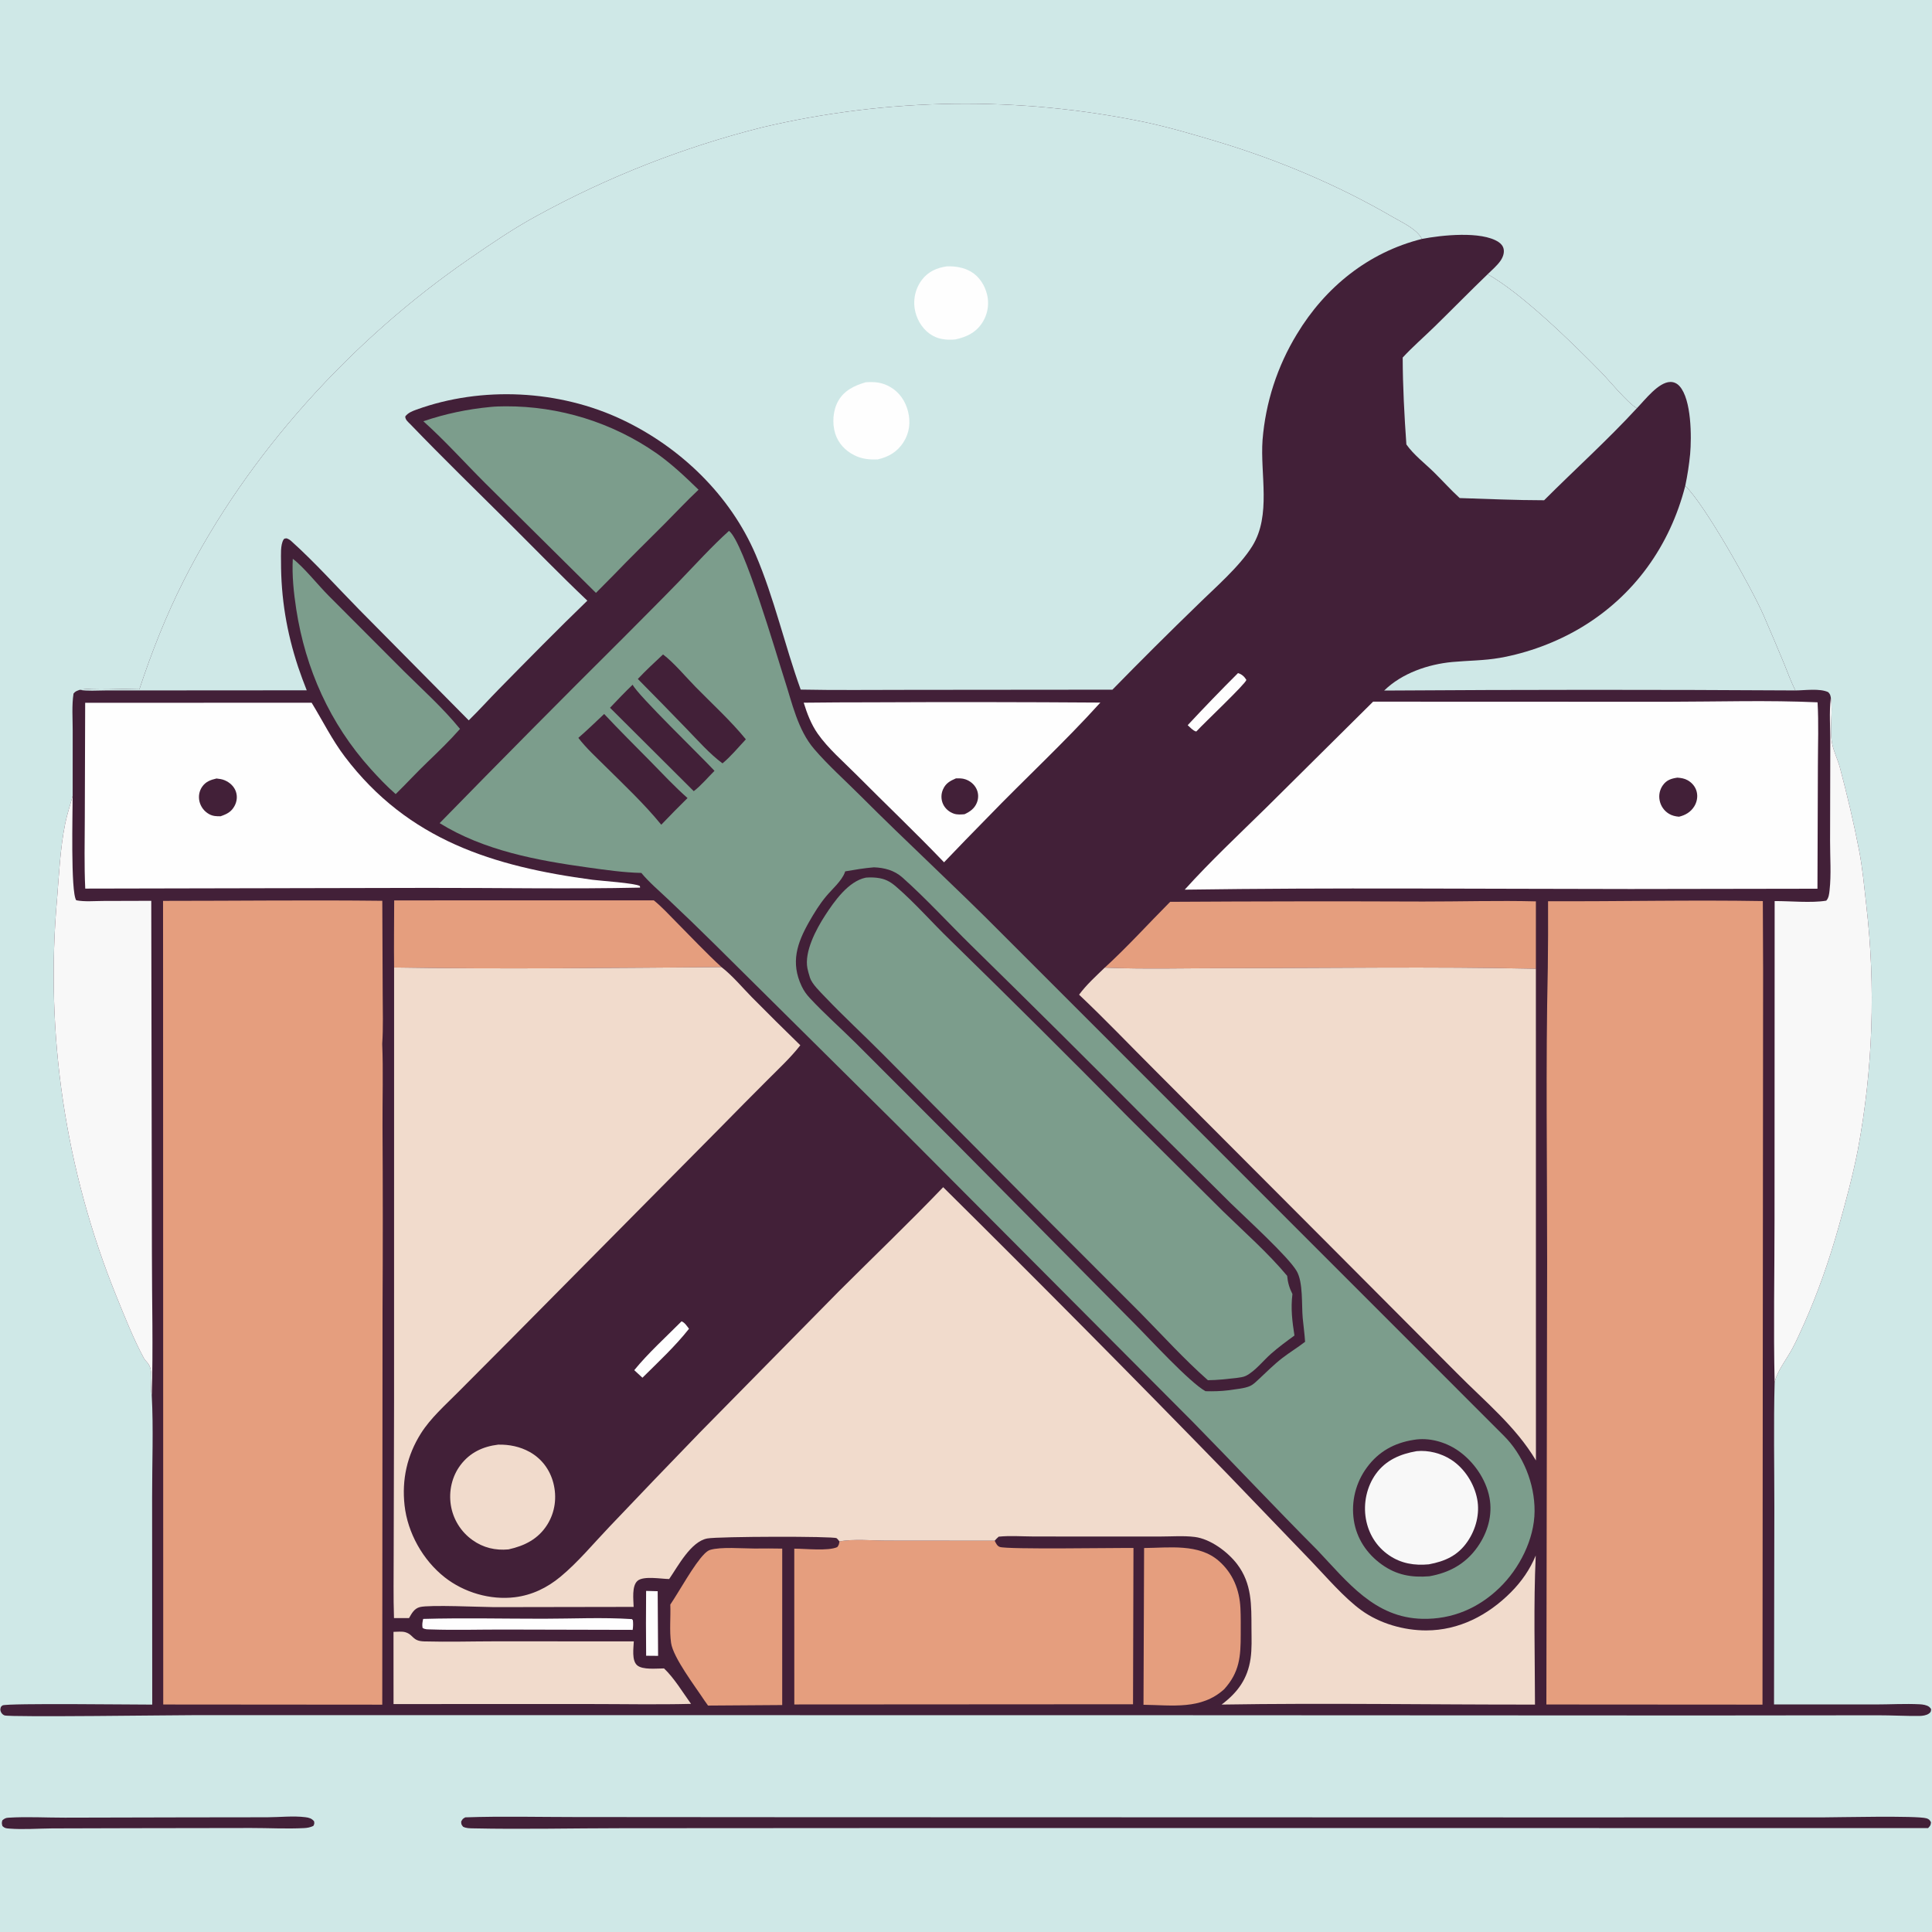
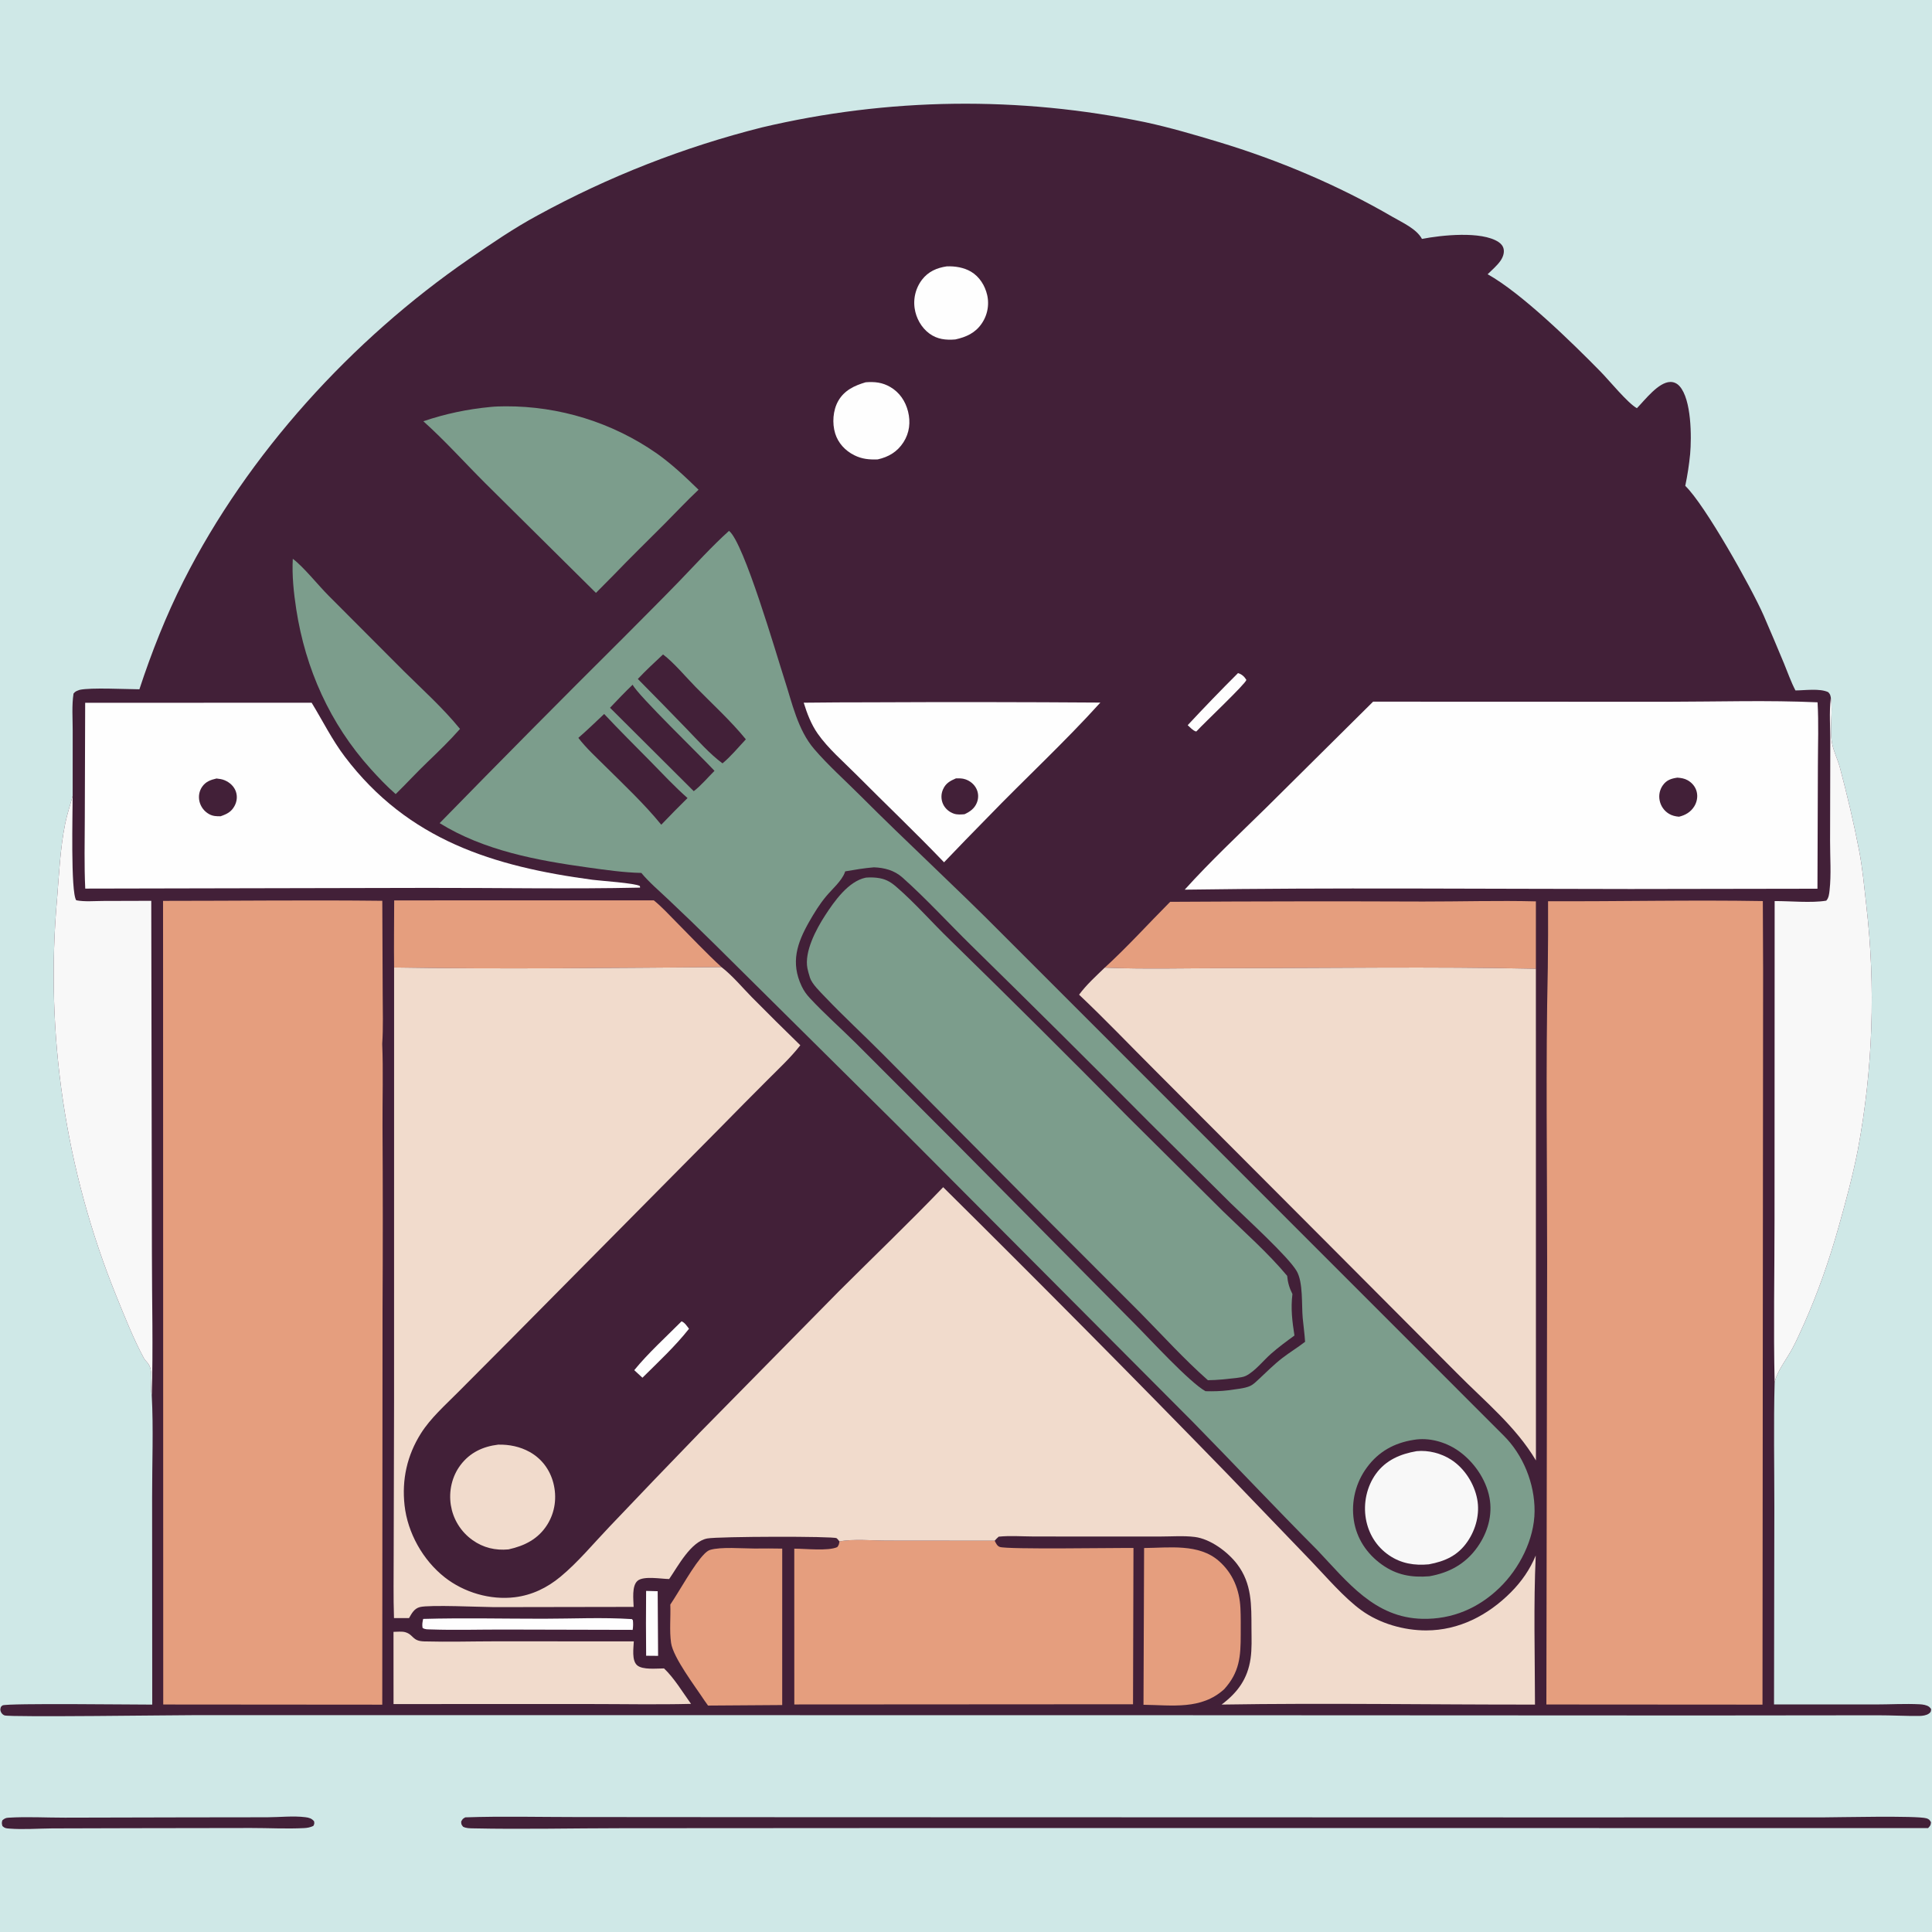
<svg xmlns="http://www.w3.org/2000/svg" width="1024" height="1024" opacity="1">
  <path fill="#CFE8E7" d="M0 0L1024 0L1024 1024L0 1024L0 0Z" />
  <path fill="#422038" d="M97.354 963.246L141.678 963.19C148.192 963.173 155.405 962.345 161.843 963.152C163.766 963.393 165.238 963.792 166.488 965.348C166.636 966.604 166.683 966.691 166.068 967.781C164.457 968.543 162.976 968.83 161.194 968.924C151.917 969.411 142.352 968.863 133.041 968.875L71.25 968.97L27.651 969.09C20.209 969.147 12.263 969.768 4.858 969.181C3.248 969.054 2.45 969 1.288 967.858C0.929 966.599 0.841 966.055 1.256 964.803C2.385 963.853 3.003 963.506 4.503 963.414C14.354 962.808 24.536 963.411 34.436 963.396L97.354 963.246Z" />
  <path fill="#422038" d="M246.616 963.236C266.016 962.566 285.628 963.073 305.049 963.074L422.168 963.155L813.303 963.26L966.016 963.247C973.749 963.242 1016.02 962.227 1021.08 963.748C1022.43 964.154 1022.79 964.643 1023.46 965.828C1023.3 967.593 1023.07 967.661 1021.93 968.921L498.5 968.884L329.547 968.984C303.314 968.997 276.927 969.631 250.708 969.066C248.888 969.027 247.108 969.046 245.452 968.211C244.522 967.028 244.483 966.974 244.436 965.474C245.174 964.114 245.262 963.968 246.616 963.236Z" />
  <path fill="#422038" d="M73.887 365.336C80.294 345.822 88.035 326.21 97.308 307.862C131.367 240.465 186.62 179.953 248.642 137.238C260.426 129.122 272.429 120.906 285.031 114.108Q292.056 110.264 299.199 106.646Q306.342 103.027 313.597 99.638Q320.851 96.249 328.21 93.092Q335.569 89.935 343.025 87.014Q350.48 84.092 358.025 81.41Q365.57 78.727 373.196 76.286Q380.822 73.845 388.522 71.647Q396.222 69.45 403.988 67.499Q410.223 66.027 416.496 64.726Q422.769 63.425 429.076 62.296Q435.382 61.167 441.717 60.212Q448.052 59.256 454.41 58.473Q460.769 57.691 467.146 57.083Q473.524 56.474 479.916 56.041Q486.308 55.607 492.709 55.348Q499.11 55.09 505.516 55.006Q511.922 54.922 518.328 55.014Q524.734 55.105 531.135 55.372Q537.536 55.639 543.927 56.08Q550.319 56.522 556.695 57.138Q563.072 57.754 569.43 58.544Q575.787 59.334 582.121 60.298Q588.455 61.262 594.76 62.399Q601.065 63.535 607.336 64.844C620.278 67.645 633.075 71.403 645.749 75.221C677.56 84.805 709.319 98.206 738.051 114.935C743.201 117.933 750.792 121.264 753.674 126.634C763.766 124.657 785.201 122.304 794.248 128.275C795.571 129.148 796.614 130.36 796.954 131.95C797.43 134.179 796.478 136.536 795.208 138.332C793.408 140.876 790.706 143.166 788.477 145.354C806.443 155.333 833.528 181.871 848.388 197.028C852.884 201.614 862.841 213.801 867.59 216.35C871.857 212.009 878.987 202.523 885.344 202.444C887.271 202.42 888.93 203.264 890.203 204.682C896.554 211.755 896.609 231.644 895.808 240.663Q894.98 249.16 893.223 257.514C903.66 267.517 928.193 311.308 934.709 326.06Q940.246 338.83 945.576 351.688C947.523 356.414 949.255 361.432 951.625 365.946C956.61 365.931 964.475 364.737 968.981 366.848C970.015 367.88 970.122 368.432 970.386 369.808C971.596 377.76 969.555 386.122 971.04 393.993C971.852 398.295 974.011 402.444 975.146 406.7C979.014 421.205 982.511 435.991 985.359 450.736C987.21 460.314 988.077 470.116 989.169 479.806Q990.109 487.886 990.745 495.995Q991.381 504.104 991.713 512.232Q992.044 520.359 992.07 528.493Q992.095 536.627 991.816 544.757Q991.536 552.886 990.952 560.999Q990.367 569.112 989.478 577.198Q988.589 585.283 987.398 593.33Q986.206 601.376 984.713 609.372C981.988 623.314 978.144 637.488 974.266 651.158C969.45 668.138 963.513 685.216 956.333 701.342C954.329 705.842 952.298 710.392 949.988 714.744C947.085 720.213 941.739 726.862 940.587 732.802C940.01 754.868 940.444 777.047 940.437 799.122L940.267 903.377L993.86 903.4C1001.68 903.402 1009.78 902.908 1017.55 903.306C1019.1 903.385 1021.18 903.685 1022.47 904.641C1022.93 904.983 1023.18 905.382 1023.51 905.827C1023.47 907.027 1023.45 907.465 1022.36 908.243C1021.04 909.183 1018.94 909.472 1017.36 909.489C1010.01 909.568 1002.55 909.127 995.162 909.14L901.575 909.235L598.708 909.092L104.053 909.059C93.611 909.043 5.396 910.244 2.398 909.199C1.37 908.841 0.597 907.906 0.309 906.88C0.08 906.067 0.216 905.535 0.437 904.758C0.748 904.47 0.988 904.079 1.369 903.893C3.956 902.635 71.946 903.507 80.689 903.475L80.624 793.593C80.602 775.705 81.366 757.383 80.437 739.532C79.351 734.202 81.802 726.291 78.076 722.161C77.361 721.369 76.641 720.584 76.133 719.637C70.571 709.265 65.999 697.621 61.571 686.732Q59.053 680.513 56.72 674.222Q54.387 667.932 52.241 661.575Q50.095 655.218 48.139 648.8Q46.182 642.382 44.416 635.909Q42.651 629.436 41.078 622.914Q39.505 616.391 38.125 609.825Q36.746 603.259 35.562 596.655Q34.378 590.051 33.39 583.415Q32.402 576.778 31.611 570.116Q30.82 563.453 30.227 556.77Q29.633 550.087 29.238 543.389Q28.843 536.691 28.646 529.985Q28.45 523.278 28.452 516.569Q28.454 509.859 28.655 503.153Q28.856 496.447 29.256 489.749Q29.655 483.052 30.253 476.369C31.319 463.123 31.912 449.57 34.557 436.526C35.584 431.465 37.196 426.766 38.515 421.812L38.532 387.248C38.538 380.848 37.998 373.902 38.972 367.593C39.985 366.319 40.721 366.213 42.218 365.638C48.087 364.333 66.66 365.297 73.887 365.336Z" />
  <path fill="#FEFEFE" d="M342.455 843.213L348.582 843.38L348.805 877.64L342.471 877.579Q342.285 860.396 342.455 843.213Z" />
  <path fill="#FEFEFE" d="M361.238 700.329C362.959 700.986 364.089 702.859 365.186 704.279C357.974 713.447 348.797 722.007 340.506 730.224L336.163 726.216C343.645 717.071 352.887 708.715 361.238 700.329Z" />
  <path fill="#FEFEFE" d="M656.163 356.765C658.111 357.287 659.603 358.65 660.602 360.365C660.31 362.348 638.083 383.321 634.191 387.589L633.869 387.705C632.209 387.147 630.793 385.541 629.504 384.367Q642.567 370.308 656.163 356.765Z" />
  <path fill="#FEFEFE" d="M224.278 858.058C245.484 857.457 266.831 857.971 288.052 857.959C303.539 857.951 319.495 857.153 334.935 858.159L335.456 858.801C335.619 860.592 335.607 862.081 335.335 863.862L266.749 863.698C253.959 863.673 241.011 864.085 228.236 863.632C226.712 863.578 225.235 863.715 223.974 862.814C223.644 861.083 223.922 859.767 224.278 858.058Z" />
-   <path fill="#F1DBCC" d="M264.056 765.69C269.889 765.56 275.629 766.722 280.755 769.577C287.112 773.118 291.452 778.958 293.282 785.98C295.233 793.469 294.244 801.38 290.123 808.007C285.347 815.685 278.067 819.328 269.532 821.208C262.626 821.866 256.143 820.358 250.451 816.281Q249.879 815.875 249.328 815.442Q248.777 815.008 248.248 814.548Q247.72 814.088 247.215 813.601Q246.71 813.115 246.229 812.604Q245.749 812.093 245.295 811.559Q244.841 811.025 244.414 810.469Q243.987 809.913 243.589 809.336Q243.19 808.759 242.82 808.163Q242.451 807.567 242.112 806.954Q241.773 806.34 241.465 805.71Q241.156 805.081 240.88 804.436Q240.604 803.792 240.36 803.135Q240.116 802.477 239.905 801.809Q239.694 801.14 239.517 800.462Q239.34 799.783 239.197 799.097Q239.054 798.411 238.945 797.718C237.788 790.305 239.539 782.505 244.085 776.496C249.114 769.846 256.011 766.654 264.056 765.69Z" />
+   <path fill="#F1DBCC" d="M264.056 765.69C269.889 765.56 275.629 766.722 280.755 769.577C287.112 773.118 291.452 778.958 293.282 785.98C295.233 793.469 294.244 801.38 290.123 808.007C285.347 815.685 278.067 819.328 269.532 821.208C262.626 821.866 256.143 820.358 250.451 816.281Q249.879 815.875 249.328 815.442Q248.777 815.008 248.248 814.548Q247.72 814.088 247.215 813.601Q246.71 813.115 246.229 812.604Q245.749 812.093 245.295 811.559Q244.841 811.025 244.414 810.469Q243.987 809.913 243.589 809.336Q243.19 808.759 242.82 808.163Q242.451 807.567 242.112 806.954Q241.773 806.34 241.465 805.71Q241.156 805.081 240.88 804.436Q240.604 803.792 240.36 803.135Q240.116 802.477 239.905 801.809Q239.694 801.14 239.517 800.462Q239.054 798.411 238.945 797.718C237.788 790.305 239.539 782.505 244.085 776.496C249.114 769.846 256.011 766.654 264.056 765.69Z" />
  <path fill="#E59E7E" d="M606.395 820.486C619.564 820.389 635.389 817.984 646.048 827.37C653.486 833.92 656.977 842.626 657.454 852.392C657.68 857.015 657.605 861.692 657.606 866.323C657.608 877.964 657.012 886.302 648.843 895.312C636.687 906.368 621.238 903.749 606.075 903.564L606.395 820.486Z" />
  <path fill="#E59E7E" d="M399.98 820.754Q407.288 820.658 414.595 820.794L414.585 903.71L375.27 903.982L373.355 901.28C368.553 893.948 356.812 878.608 355.683 870.772C354.745 864.263 355.537 857.081 355.275 850.459C360.098 843.326 367.846 829.079 373.32 823.613C374.133 822.801 375.19 821.849 376.301 821.502C381.961 819.733 393.763 820.761 399.98 820.754Z" />
  <path fill="#7C9D8C" d="M155.184 296.177C160.705 300.207 168.778 310.358 174.139 315.699L213.995 355.664C224.1 365.655 234.838 375.303 243.815 386.341C238.401 392.504 232.49 398.22 226.577 403.895C220.818 409.402 215.428 415.311 209.721 420.883C205.001 416.768 200.591 412.121 196.404 407.467C174.903 383.574 161.911 354.594 157.017 322.911C155.669 314.186 154.715 305.013 155.184 296.177Z" />
  <path fill="#F1DBCC" d="M208.564 864.915C210.416 864.897 213.078 864.58 214.83 865.103C219.331 866.446 218.395 869.803 224.813 869.976C237.451 870.318 250.17 869.948 262.819 869.935L335.931 869.968C335.796 873.474 334.754 879.992 337.649 882.594C340.556 885.207 348.214 884.274 351.955 884.295C357.406 889.503 361.837 896.94 366.26 903.091C348.13 903.534 329.923 903.17 311.784 903.17L208.58 903.185L208.564 864.915Z" />
  <path fill="#E59E7E" d="M208.928 477.227L346.541 477.213C350.815 480.68 354.626 484.857 358.496 488.766C366.401 496.749 374.16 504.974 382.414 512.593C324.831 512.996 266.399 513.762 208.881 512.785C208.738 500.94 208.907 489.074 208.928 477.227Z" />
  <path fill="#FEFEFE" d="M461.938 372.247Q522.576 371.955 583.213 372.382C564.197 393.438 543.098 412.892 523.372 433.317Q511.773 445.086 500.365 457.04C485.202 441.201 469.275 426.077 453.815 410.519C447.009 403.671 438.908 396.736 433.381 388.825C429.94 383.9 427.743 378.15 425.986 372.443Q443.961 372.235 461.938 372.247Z" />
  <path fill="#422038" d="M506.651 412.562C508.395 412.514 510.042 412.484 511.711 413.066C514.272 413.959 516.424 415.736 517.589 418.205C518.693 420.546 518.702 423.175 517.716 425.555C516.47 428.561 514.058 430.265 511.193 431.559C509.317 431.7 507.407 431.877 505.594 431.264C503.064 430.409 500.905 428.544 499.801 426.102Q499.6 425.65 499.447 425.179Q499.295 424.709 499.192 424.225Q499.089 423.741 499.038 423.249Q498.986 422.756 498.987 422.262Q498.987 421.767 499.039 421.275Q499.091 420.783 499.194 420.299Q499.297 419.815 499.45 419.344Q499.603 418.874 499.804 418.422C501.229 415.162 503.513 413.914 506.651 412.562Z" />
  <path fill="#7C9D8C" d="M259.87 215.707C262.555 215.423 265.252 215.387 267.95 215.354Q270.613 215.343 273.275 215.433Q275.937 215.524 278.593 215.716Q281.249 215.909 283.896 216.202Q286.543 216.496 289.177 216.891Q291.811 217.286 294.427 217.781Q297.044 218.276 299.64 218.871Q302.236 219.466 304.807 220.159Q307.379 220.853 309.922 221.645Q312.464 222.436 314.975 223.324Q317.486 224.212 319.961 225.196Q322.436 226.179 324.871 227.257Q327.307 228.334 329.7 229.504Q332.092 230.673 334.438 231.934Q336.784 233.194 339.081 234.543Q341.377 235.892 343.62 237.328Q345.863 238.764 348.049 240.285C356.095 245.999 363.194 252.688 370.241 259.559C363.955 265.479 358.03 271.826 351.936 277.945C343.113 286.802 334.143 295.515 325.485 304.535L315.864 314.244L257.317 256.23C246.337 245.282 235.929 233.629 224.386 223.274C235.988 219.331 247.678 216.873 259.87 215.707Z" />
  <path fill="#E59E7E" d="M620.212 477.988Q687.234 477.575 754.255 477.832C774.149 477.85 794.186 477.238 814.06 477.743L814.051 513.464C759.221 512.23 704.213 513.179 649.365 513.148C628.16 513.137 606.707 513.773 585.533 512.879C597.588 501.851 608.671 489.57 620.212 477.988Z" />
-   <path fill="#CFE8E7" d="M733.643 366.006C743.023 356.825 756.909 352.067 769.775 350.871C778.188 350.089 786.534 350.159 794.903 348.691C809.761 346.085 824.976 340.417 837.888 332.71C866.144 315.844 885.106 289.242 893.223 257.514C903.66 267.517 928.193 311.308 934.709 326.06Q940.246 338.83 945.576 351.688C947.523 356.414 949.255 361.432 951.625 365.946Q842.634 365.281 733.643 366.006Z" />
-   <path fill="#CFE8E7" d="M788.477 145.354C806.443 155.333 833.528 181.871 848.388 197.028C852.884 201.614 862.841 213.801 867.59 216.35C852.021 233.253 834.676 248.879 818.412 265.146C803.499 265.144 788.566 264.441 773.66 263.983C768.953 259.69 764.64 254.843 760.091 250.368C755.346 245.7 749.185 240.99 745.408 235.563C744.334 220.333 743.501 204.77 743.454 189.506C748.794 183.745 754.863 178.493 760.485 172.994C769.858 163.824 779.033 154.451 788.477 145.354Z" />
  <path fill="#F8F8F8" d="M80.437 739.532C79.351 734.202 81.802 726.291 78.076 722.161C77.361 721.369 76.641 720.584 76.133 719.637C70.571 709.265 65.999 697.621 61.571 686.732Q59.053 680.513 56.72 674.222Q54.387 667.932 52.241 661.575Q50.095 655.218 48.139 648.8Q46.182 642.382 44.416 635.909Q42.651 629.436 41.078 622.914Q39.505 616.391 38.125 609.825Q36.746 603.259 35.562 596.655Q34.378 590.051 33.39 583.415Q32.402 576.778 31.611 570.116Q30.82 563.453 30.227 556.77Q29.633 550.087 29.238 543.389Q28.843 536.691 28.646 529.985Q28.45 523.278 28.452 516.569Q28.454 509.859 28.655 503.153Q28.856 496.447 29.256 489.749Q29.655 483.052 30.253 476.369C31.319 463.123 31.912 449.57 34.557 436.526C35.584 431.465 37.196 426.766 38.515 421.812C38.546 429.314 37.345 473.121 40.423 477.17C44.859 478.028 49.892 477.54 54.417 477.526L80.17 477.451L80.516 664.417C80.51 689.401 81.231 714.576 80.437 739.532Z" />
  <path fill="#F8F8F8" d="M970.386 369.808C971.596 377.76 969.555 386.122 971.04 393.993C971.852 398.295 974.011 402.444 975.146 406.7C979.014 421.205 982.511 435.991 985.359 450.736C987.21 460.314 988.077 470.116 989.169 479.806Q990.109 487.886 990.745 495.995Q991.381 504.104 991.713 512.232Q992.044 520.359 992.07 528.493Q992.095 536.627 991.816 544.757Q991.536 552.886 990.952 560.999Q990.367 569.112 989.478 577.198Q988.589 585.283 987.398 593.33Q986.206 601.376 984.713 609.372C981.988 623.314 978.144 637.488 974.266 651.158C969.45 668.138 963.513 685.216 956.333 701.342C954.329 705.842 952.298 710.392 949.988 714.744C947.085 720.213 941.739 726.862 940.587 732.802C939.938 704.109 940.535 675.252 940.531 646.541L940.602 477.588C948.903 477.535 960.01 478.702 967.95 477.371C969.289 475.973 969.495 473.807 969.705 471.923C970.646 463.498 969.958 454.274 969.979 445.754L970.093 392.819C970.096 385.495 969.478 377.541 970.325 370.281C970.343 370.123 970.365 369.966 970.386 369.808Z" />
  <path fill="#E59E7E" d="M444.929 817.012C451.969 815.54 462.714 816.563 470.175 816.561L527.205 816.614C527.868 817.896 528.434 819.359 529.872 819.896C533.722 821.337 591.669 820.331 600.764 820.467L600.528 903.293L420.998 903.402L420.982 820.817C426.814 820.807 438.886 822.192 443.767 820.001C444.658 818.898 444.674 818.43 444.929 817.012Z" />
  <path fill="#FEFEFE" d="M45.145 372.5L165.171 372.456C171.08 382.109 175.957 392.095 182.844 401.165C216.358 445.3 261.551 459.287 314.137 466.314C318.076 466.84 336.894 468.081 339.169 469.635L339.247 470.461C301.745 471.279 264.12 470.541 226.603 470.603L45.183 470.976C44.597 458.563 44.911 446.017 44.944 433.59L45.145 372.5Z" />
  <path fill="#422038" d="M114.75 412.621C116.241 412.788 117.693 412.963 119.085 413.559C121.793 414.718 124.085 416.768 125.041 419.606C125.888 422.119 125.574 424.799 124.34 427.124C122.639 430.331 120.211 431.508 116.896 432.636C114.687 432.663 112.805 432.599 110.83 431.502Q110.347 431.235 109.894 430.919Q109.442 430.603 109.025 430.24Q108.608 429.878 108.232 429.474Q107.856 429.07 107.525 428.628Q107.193 428.186 106.91 427.712Q106.627 427.238 106.396 426.737Q106.165 426.236 105.987 425.713Q105.81 425.19 105.689 424.651C105.118 422.026 105.576 419.33 107.076 417.095C108.945 414.309 111.612 413.333 114.75 412.621Z" />
  <path fill="#FEFEFE" d="M727.773 371.895L883.921 371.948C910.305 371.926 937.008 371.056 963.344 372.245C963.989 383.303 963.53 394.653 963.516 405.747L963.29 471.038L864.25 471.193C785.504 471.158 706.658 470.401 627.924 471.539C641.62 456.369 656.617 442.329 671.191 428.016L727.773 371.895Z" />
  <path fill="#422038" d="M889.032 412.169C891.005 412.319 892.753 412.569 894.506 413.559C896.877 414.897 898.676 417.065 899.311 419.74C899.932 422.358 899.385 425.164 897.969 427.433C896.11 430.413 893.251 432.078 889.908 432.876C888.034 432.72 886.216 432.311 884.592 431.327Q884.112 431.038 883.665 430.7Q883.218 430.362 882.809 429.979Q882.4 429.595 882.034 429.171Q881.668 428.747 881.349 428.287Q881.029 427.826 880.76 427.335Q880.491 426.843 880.275 426.326Q880.059 425.809 879.899 425.272Q879.739 424.735 879.636 424.184Q879.534 423.675 879.483 423.158Q879.433 422.641 879.435 422.122Q879.437 421.603 879.491 421.086Q879.545 420.57 879.652 420.061Q879.758 419.553 879.915 419.058Q880.072 418.563 880.278 418.087Q880.484 417.61 880.738 417.157Q880.991 416.703 881.289 416.278C883.303 413.429 885.722 412.656 889.032 412.169Z" />
  <path fill="#F1DBCC" d="M585.533 512.879C606.707 513.773 628.16 513.137 649.365 513.148C704.213 513.179 759.221 512.23 814.051 513.464L814.077 774.073C803.403 756.036 786.813 742.605 772.225 727.82L704.836 660.188L611.964 567.099C598.628 553.791 585.633 540.148 571.935 527.207C575.826 521.928 580.825 517.416 585.533 512.879Z" />
  <path fill="#E59E7E" d="M820.503 477.663C858.42 477.836 896.438 476.934 934.336 477.586L934.487 513.886L934.157 903.492L819.613 903.416L820.015 668.475C820.045 616.706 819.219 564.784 820.37 513.035Q820.594 495.35 820.503 477.663Z" />
  <path fill="#E59E7E" d="M86.416 477.478C125.136 477.485 163.914 476.992 202.625 477.44L202.834 526.961C202.845 535.663 203.168 544.544 202.585 553.223C203.157 567.621 202.678 582.161 202.74 596.581Q203.032 645.657 202.755 694.734L202.61 903.513L86.518 903.422L86.439 512.913L86.416 477.478Z" />
  <path fill="#F1DBCC" d="M382.414 512.593C388.188 517.081 393.264 523.199 398.388 528.429Q411.163 541.344 424.184 554.01L423.8 554.503C418.847 560.749 412.844 566.345 407.218 571.985Q394.498 584.69 381.915 597.531L270.45 710.113L242.78 737.901C235.974 744.776 228.246 751.553 223.07 759.774C215.76 771.382 212.915 784.221 214.425 797.855C216.043 812.464 224.127 826.886 235.665 835.977C245.919 844.056 259.882 848.162 272.872 846.568C282.04 845.443 290.01 841.542 297.07 835.703C306.311 828.06 314.605 818.027 322.906 809.327Q346.847 784.115 371.043 759.148L444.558 684.478C462.987 666.094 481.885 648.013 499.904 629.234Q576.015 704.591 650.681 781.378L694.805 827.262C702.762 835.549 712.371 846.839 721.565 853.492C731.246 860.498 744.005 864.154 755.892 864.153C773.28 864.151 788.705 856.113 800.797 843.956C806.451 838.271 810.896 831.88 813.968 824.467C812.77 850.697 813.536 877.207 813.573 903.466C758.25 903.528 702.786 902.559 647.481 903.457C656.002 897.016 661.257 889.859 662.825 879.1C663.582 873.906 663.331 868.516 663.309 863.279C663.256 850.821 663.633 839.364 655.649 828.948C650.678 822.462 641.528 815.653 633.246 814.618C627.372 813.885 620.956 814.388 615.011 814.39L580.541 814.405L547.596 814.366C541.628 814.341 535.262 813.852 529.334 814.466C528.561 815.153 527.864 815.815 527.205 816.614L470.175 816.561C462.714 816.563 451.969 815.54 444.929 817.012C444.488 816.444 443.988 815.724 443.421 815.283C441.999 814.177 380.865 814.315 374.868 815.421C366.195 817.021 359.394 830.06 354.679 836.913C350.592 836.901 341.163 835.133 337.961 837.827C334.741 840.536 335.763 847.839 335.84 851.692L261.963 851.816C255.055 851.768 227.605 850.489 222.567 851.78C219.531 852.559 218.237 855.104 216.793 857.623L208.822 857.617C208.429 846.486 208.687 835.239 208.66 824.1L208.862 742.432L208.881 512.785C266.399 513.762 324.831 512.996 382.414 512.593Z" />
  <path fill="#7C9D8C" d="M386.393 281.365C394.331 287.587 411.506 346.899 415.796 360.124C419.847 372.609 422.803 386.816 431.514 396.984C438.984 405.702 447.941 413.648 456.058 421.785C480.782 446.569 506.604 470.199 531.229 495.058L796.917 760.825C807.332 771.134 813.446 786.325 813.359 800.971C813.271 815.822 805.315 831.354 794.79 841.545C783.541 852.44 769.637 858.356 753.927 858.01C728.533 857.452 714.205 838.45 698.164 821.537C675.966 799.243 654.433 776.305 632.407 753.843L475.232 596.067L378.649 500.335Q366.549 488.355 354.151 476.683C349.381 472.151 344.117 467.727 339.919 462.674C330.463 462.457 320.981 461.083 311.626 459.784C284.595 456.03 256.55 450.85 233.017 436.285Q281.271 386.866 330.252 338.165C340.137 328.161 350.154 318.268 359.927 308.157C368.639 299.145 377.086 289.767 386.393 281.365Z" />
  <path fill="#422038" d="M335.318 362.912C337.869 368.325 371.719 400.953 378.696 408.554C375.102 412.131 371.713 416.24 367.705 419.34L323.325 375.131C327.268 371.004 331.176 366.842 335.318 362.912Z" />
  <path fill="#422038" d="M320.217 378.426C328.181 386.946 336.453 395.125 344.633 403.434C351.123 410.027 357.453 416.874 364.407 422.983Q357.34 429.946 350.483 437.116C341.522 426.124 331.025 416.267 320.967 406.289C316.055 401.416 310.759 396.584 306.533 391.096C311.222 387.017 315.696 382.688 320.217 378.426Z" />
  <path fill="#422038" d="M351.428 346.87C357.03 351.068 363.555 358.867 368.586 364.003C377.473 373.075 387.307 382.02 395.322 391.86C391.361 396.063 387.378 400.934 382.944 404.593C376.127 399.573 369.993 392.557 364.094 386.489Q351.165 373.097 338.066 359.87C342.306 355.324 346.902 351.127 351.428 346.87Z" />
  <path fill="#422038" d="M749.278 763.157C757.258 761.762 766.008 764.204 772.615 768.715C780.915 774.383 787.6 783.865 789.46 793.81C791.202 803.117 788.464 812.357 783.068 819.995C776.804 828.862 768.173 833.593 757.614 835.451C748.136 836.223 740.19 834.839 732.344 829.201C724.452 823.531 719.016 815.437 717.558 805.757Q717.418 804.838 717.324 803.913Q717.23 802.989 717.182 802.06Q717.133 801.132 717.131 800.202Q717.129 799.273 717.172 798.344Q717.216 797.416 717.306 796.491Q717.395 795.565 717.531 794.646Q717.666 793.726 717.846 792.814Q718.027 791.903 718.252 791.001Q718.478 790.099 718.747 789.209Q719.017 788.32 719.331 787.445Q719.644 786.57 720.001 785.711Q720.357 784.853 720.755 784.013Q721.154 783.173 721.593 782.354Q722.033 781.535 722.512 780.739Q722.992 779.942 723.51 779.171Q724.028 778.399 724.584 777.654C730.774 769.273 739.097 764.752 749.278 763.157Z" />
  <path fill="#F8F8F8" d="M750.867 769.14C757.113 768.518 763.898 770.289 769.145 773.674C776.214 778.232 781.366 786.302 782.939 794.529C784.425 802.298 782.275 810.512 777.853 816.991C772.719 824.514 765.892 827.524 757.332 829.127C749.7 829.852 742.624 828.723 736.175 824.302C729.525 819.744 725.312 812.875 723.937 804.976C722.51 796.783 724.389 787.912 729.285 781.144C734.554 773.86 742.293 770.605 750.867 769.14Z" />
  <path fill="#422038" d="M463.156 459.703C468.698 459.872 474.046 461.313 478.246 465.049C490.983 476.379 502.72 489.281 514.904 501.223Q562.453 547.807 609.338 595.059L652.398 637.817C660.235 645.498 682.817 666.037 687.266 673.688C690.754 679.687 689.829 691.647 690.456 698.519C690.842 702.754 691.465 706.931 691.725 711.182C687.823 714.205 683.541 716.774 679.618 719.811C675.115 723.298 671.122 727.344 666.96 731.216C665.683 732.404 664.283 733.799 662.691 734.551C659.671 735.977 654.774 736.275 651.402 736.847C647.205 737.365 643.17 737.484 638.944 737.363C630.485 732.714 609.294 709.551 601.437 701.703L508.142 607.47L453.745 553.022C445.657 544.983 436.997 537.358 429.237 529.01C427.428 527.063 426.043 525.129 424.898 522.711C418.966 510.178 422.424 499.875 428.889 488.528C431.538 483.877 434.325 479.348 437.742 475.213C440.888 471.407 446.18 466.915 447.823 462.299C447.876 462.149 447.922 461.996 447.972 461.845C453.028 460.978 458.037 460.115 463.156 459.703Z" />
  <path fill="#7C9D8C" d="M458.891 465.166C460.797 465.005 462.781 465.019 464.685 465.233C468.995 465.718 471.729 467.159 474.955 469.939C484.998 478.591 494.005 488.997 503.581 498.233Q551.441 544.962 598.435 592.563L648.184 641.959C659.598 653.09 672.013 663.992 682.229 676.228C682.547 679.827 683.416 682.687 685.019 685.89C684.063 693.461 684.907 700.383 686.087 707.857C681.861 710.935 677.65 714.026 673.72 717.483C669.604 721.103 665.27 726.721 660.408 729.2C658.984 729.926 657.025 730.098 655.441 730.345C650.371 730.895 645.322 731.51 640.215 731.54C627.602 720.422 616.076 707.657 604.268 695.684L553.228 644.603L467.826 558.641C457.738 548.471 447.1 538.725 437.244 528.351C434.822 525.802 430.374 521.548 429.3 518.206C429.237 518.01 429.186 517.81 429.127 517.614C428.698 516.182 428.252 514.745 427.96 513.278C426.205 504.486 432.555 492.528 437.336 485.179C442.223 477.665 449.63 467.076 458.891 465.166Z" />
-   <path fill="#CFE8E7" d="M73.887 365.336C80.294 345.822 88.035 326.21 97.308 307.862C131.367 240.465 186.62 179.953 248.642 137.238C260.426 129.122 272.429 120.906 285.031 114.108Q292.056 110.264 299.199 106.646Q306.342 103.027 313.597 99.638Q320.851 96.249 328.21 93.092Q335.569 89.935 343.025 87.014Q350.48 84.092 358.025 81.41Q365.57 78.727 373.196 76.286Q380.822 73.845 388.522 71.647Q396.222 69.45 403.988 67.499Q410.223 66.027 416.496 64.726Q422.769 63.425 429.076 62.296Q435.382 61.167 441.717 60.212Q448.052 59.256 454.41 58.473Q460.769 57.691 467.146 57.083Q473.524 56.474 479.916 56.041Q486.308 55.607 492.709 55.348Q499.11 55.09 505.516 55.006Q511.922 54.922 518.328 55.014Q524.734 55.105 531.135 55.372Q537.536 55.639 543.927 56.08Q550.319 56.522 556.695 57.138Q563.072 57.754 569.43 58.544Q575.787 59.334 582.121 60.298Q588.455 61.262 594.76 62.399Q601.065 63.535 607.336 64.844C620.278 67.645 633.075 71.403 645.749 75.221C677.56 84.805 709.319 98.206 738.051 114.935C743.201 117.933 750.792 121.264 753.674 126.634C725.283 133.712 702.366 152.241 687.37 177.123Q685.434 180.298 683.686 183.581Q681.938 186.864 680.386 190.243Q678.833 193.623 677.48 197.087Q676.128 200.552 674.98 204.089Q673.832 207.627 672.893 211.225Q671.954 214.824 671.227 218.471Q670.499 222.119 669.987 225.802Q669.474 229.486 669.177 233.193C667.85 251.343 673.902 273.051 663.737 289.454C657.01 300.309 644.068 311.424 634.839 320.514Q611.909 342.717 589.603 365.547L482.093 365.643C462.877 365.613 443.594 365.907 424.386 365.5C415.899 341.979 410.367 317.025 400.542 294.045C387.016 262.41 360.575 237.017 329.71 222.406C296.443 206.658 255.487 204.512 220.692 217.125C218.456 217.935 216.273 218.788 214.799 220.723C214.758 222.538 216.429 223.751 217.665 225.034C234.521 242.543 252.005 259.559 269.248 276.695C283.223 290.584 297.01 304.814 311.304 318.366C295.452 333.695 279.894 349.518 264.434 365.25C259.06 370.72 253.919 376.442 248.44 381.803L190.529 323.258C178.584 311.131 167.004 298.134 154.356 286.768C153.559 286.052 152.894 285.684 151.893 285.321C151.13 285.45 150.698 285.285 150.267 286.014C148.551 288.919 148.947 294.239 148.943 297.579C148.92 317.049 151.917 335.029 158.01 353.484Q160.139 359.738 162.574 365.88L77.243 365.938L55.458 365.951C51.241 365.961 46.363 366.375 42.218 365.638C48.087 364.333 66.66 365.297 73.887 365.336Z" />
  <path fill="#FEFEFE" d="M501.77 141.185C506.136 140.995 510.9 141.755 514.693 144.013C519.15 146.666 522.088 151.391 523.226 156.383Q523.334 156.861 523.418 157.344Q523.501 157.827 523.56 158.313Q523.619 158.8 523.653 159.288Q523.686 159.777 523.695 160.267Q523.704 160.757 523.688 161.247Q523.672 161.737 523.631 162.225Q523.59 162.713 523.524 163.199Q523.458 163.684 523.367 164.166Q523.277 164.648 523.161 165.124Q523.046 165.6 522.907 166.07Q522.768 166.54 522.605 167.002Q522.442 167.464 522.255 167.917Q522.069 168.37 521.86 168.813Q521.65 169.257 521.419 169.688Q521.187 170.12 520.934 170.54Q520.68 170.959 520.406 171.365C517.002 176.468 512.101 178.657 506.329 179.915C501.318 180.33 496.776 179.854 492.605 176.797C488.323 173.657 485.499 168.547 484.767 163.32Q484.697 162.827 484.651 162.331Q484.605 161.835 484.583 161.337Q484.562 160.84 484.565 160.342Q484.568 159.844 484.596 159.346Q484.624 158.849 484.676 158.354Q484.728 157.858 484.804 157.366Q484.881 156.874 484.981 156.386Q485.082 155.899 485.207 155.416Q485.331 154.934 485.479 154.458Q485.627 153.983 485.799 153.515Q485.97 153.048 486.165 152.589Q486.359 152.13 486.575 151.682Q486.792 151.233 487.03 150.796Q487.269 150.359 487.528 149.934Q487.788 149.509 488.068 149.097Q488.349 148.685 488.649 148.288C491.99 143.944 496.474 141.975 501.77 141.185Z" />
  <path fill="#FEFEFE" d="M458.825 202.616C463.597 202.248 467.667 202.662 471.896 205.131C476.786 207.986 479.906 212.626 481.277 218.069C482.706 223.74 482.046 229.447 478.857 234.406C475.596 239.475 470.937 242.231 465.179 243.497C460.659 243.652 456.883 243.326 452.745 241.259C447.997 238.889 444.243 234.859 442.664 229.749C440.991 224.331 441.462 217.442 444.299 212.482C447.517 206.856 452.889 204.362 458.825 202.616Z" />
</svg>